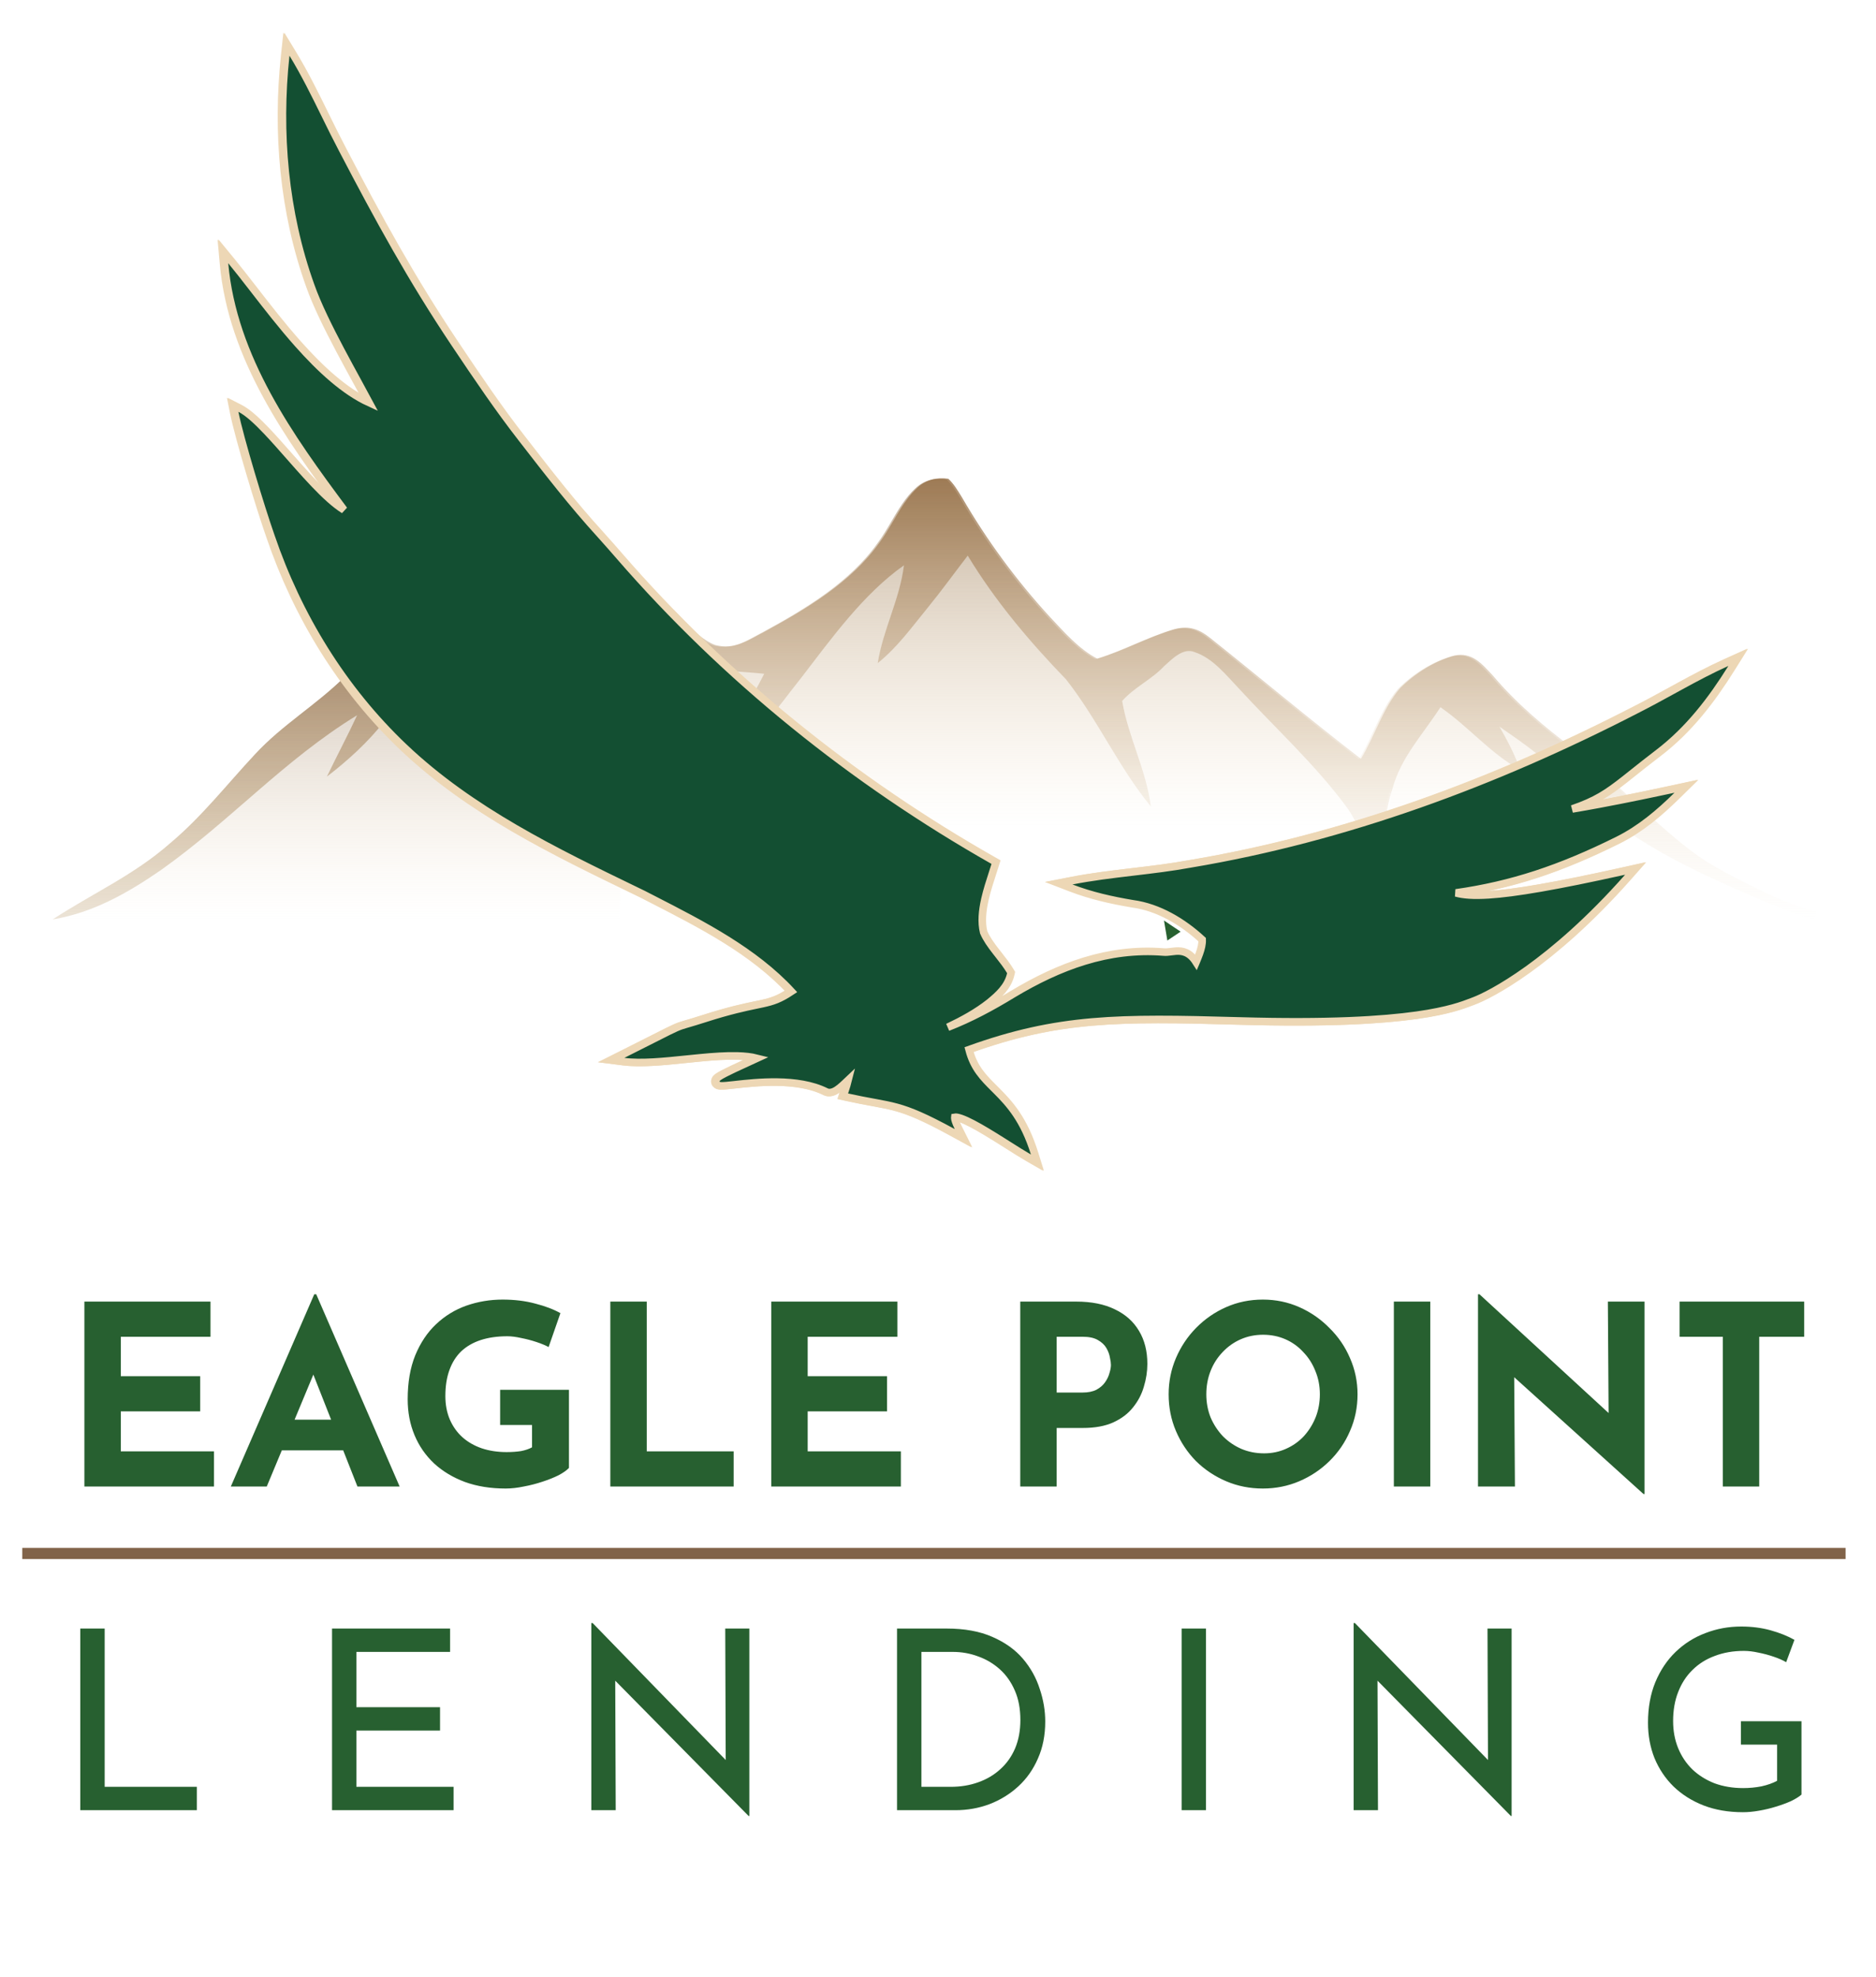
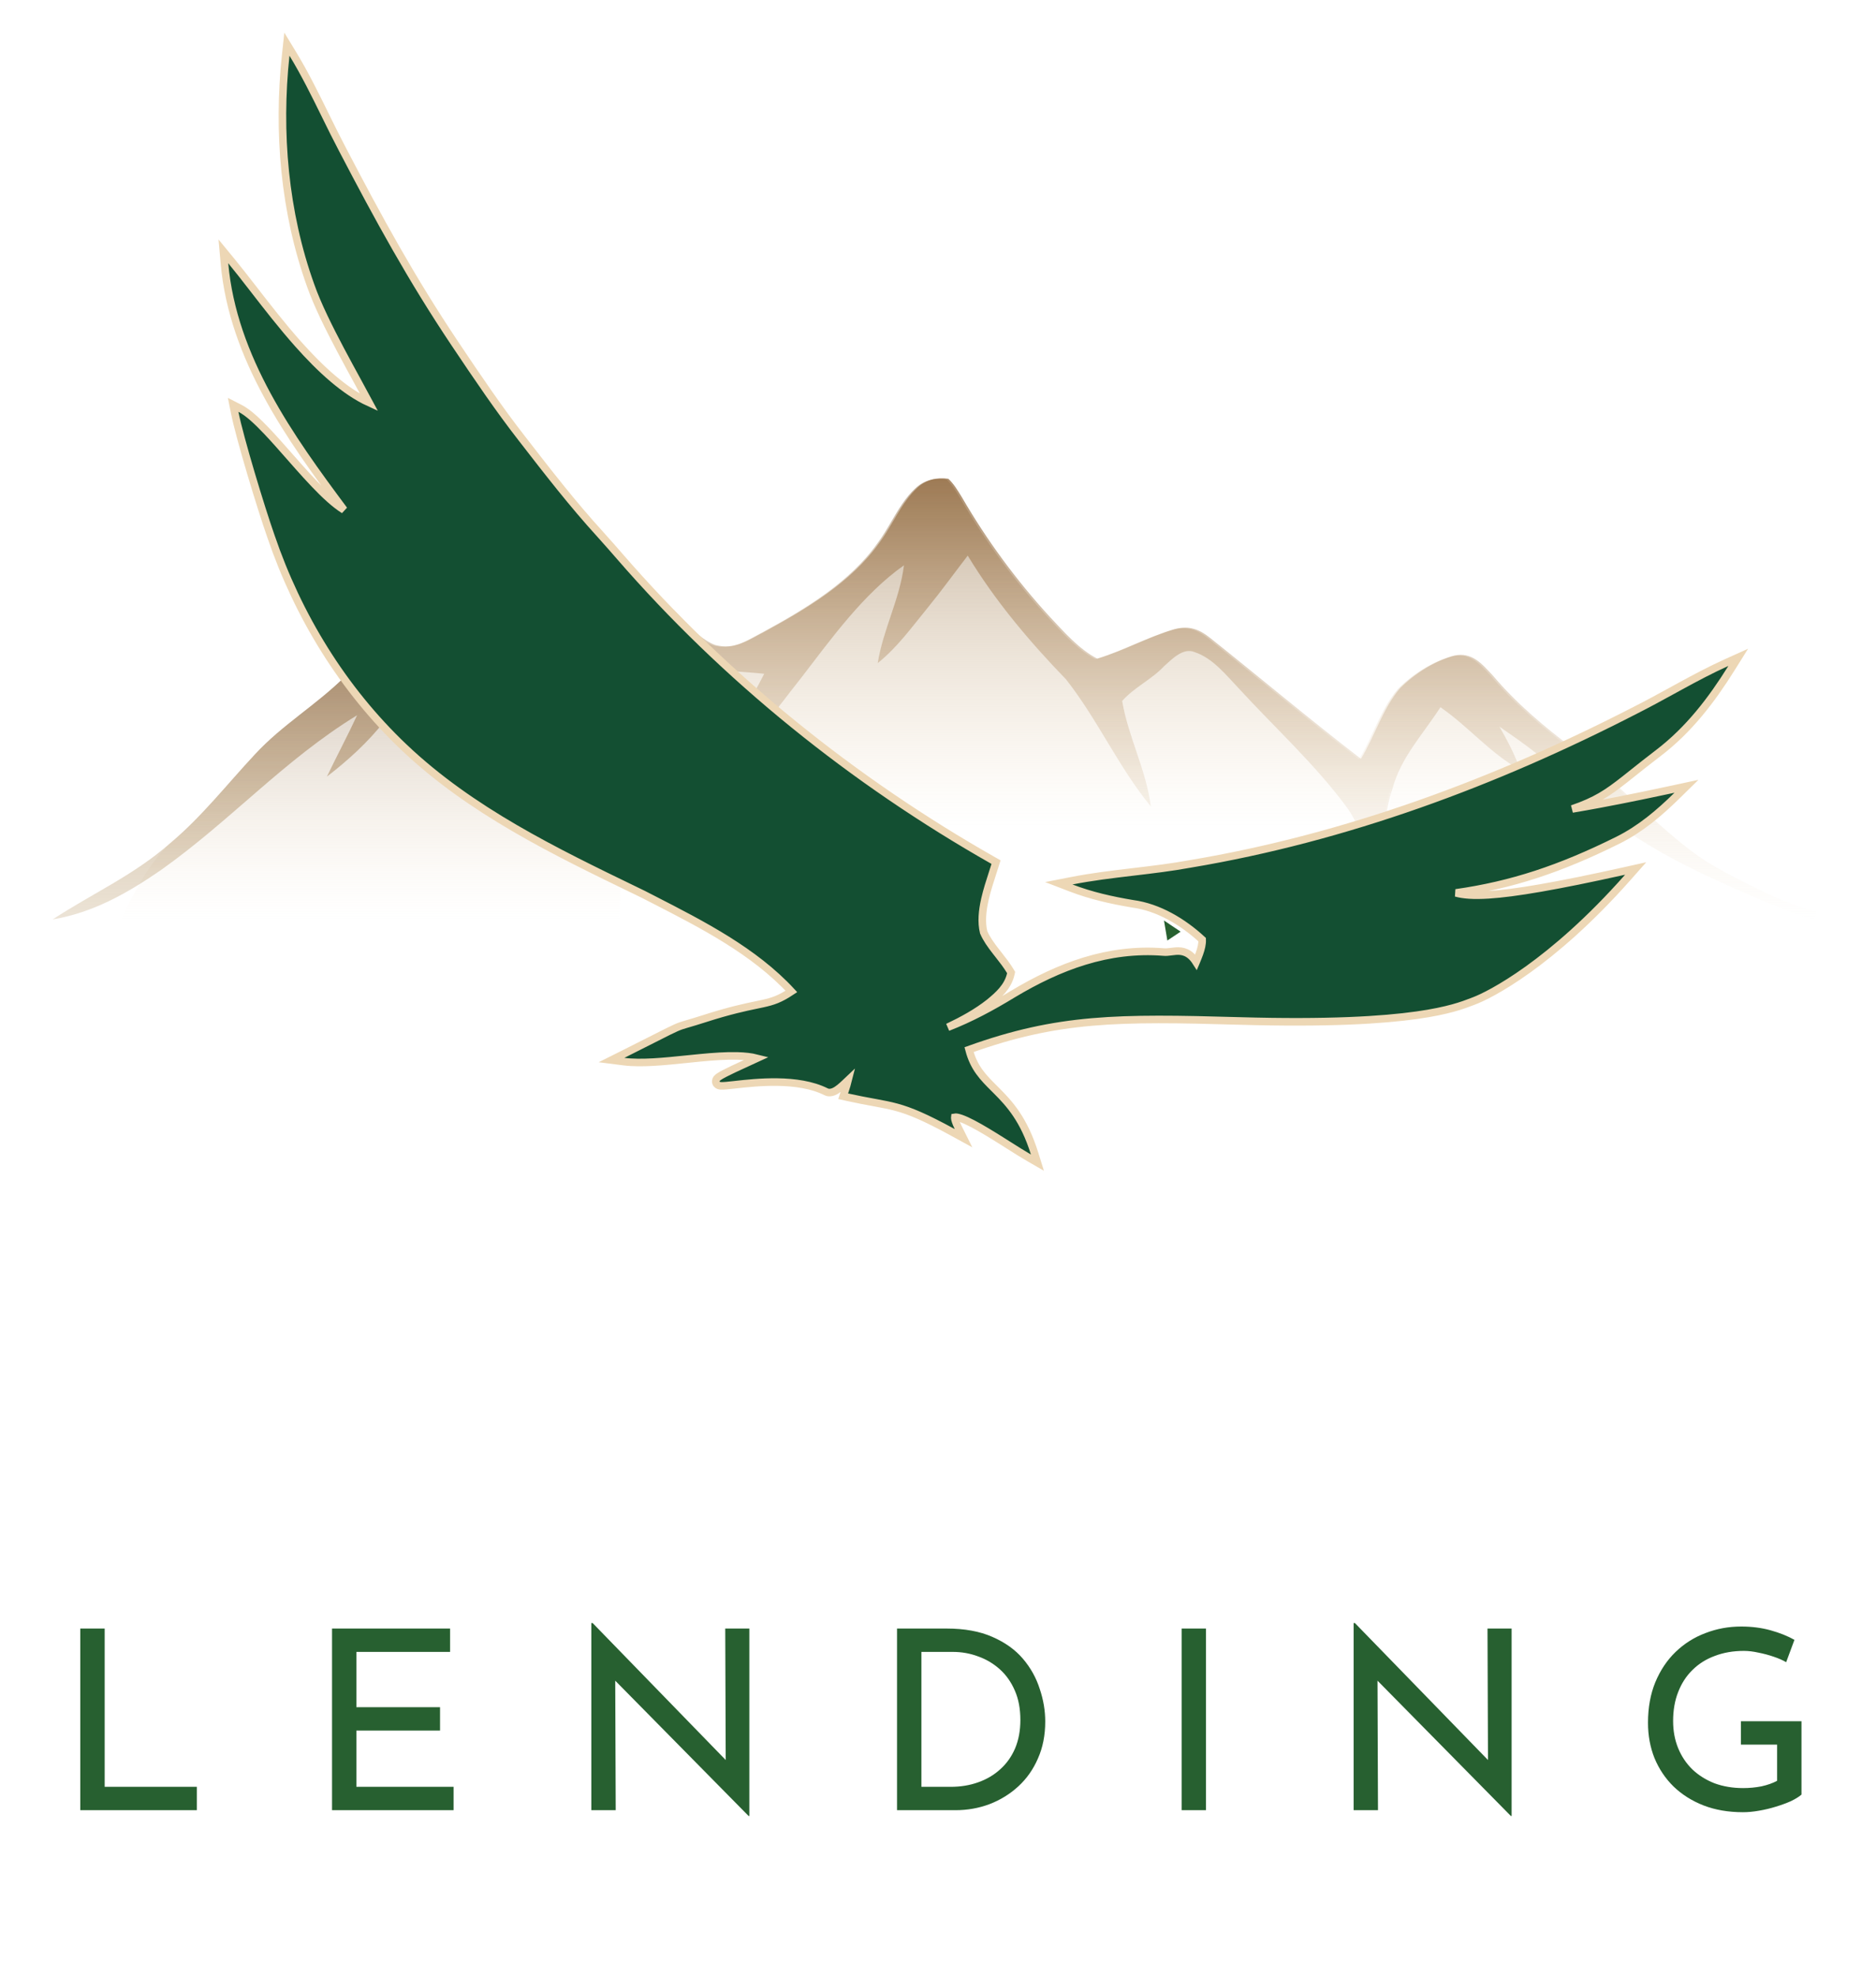
<svg xmlns="http://www.w3.org/2000/svg" width="337" height="355" viewBox="0 0 337 355" fill="none">
  <path fill-rule="evenodd" clip-rule="evenodd" d="M164.442 87.697C166 86.235 167.917 85.793 170.01 86.085C170.903 86.902 171.594 88.024 172.238 89.068C172.297 89.165 172.356 89.26 172.415 89.355C176.881 97.057 182.178 104.276 188.21 110.848C188.506 111.162 188.805 111.483 189.107 111.807C191.383 114.25 193.832 116.878 196.767 118.392C199.125 117.691 201.399 116.724 203.672 115.757C205.989 114.771 208.304 113.785 210.708 113.084C213.232 112.404 215.086 113.099 217.043 114.671C220.45 117.385 223.831 120.133 227.213 122.881C232.81 127.43 238.41 131.981 244.127 136.378C245.091 134.796 245.901 133.071 246.713 131.341C247.994 128.614 249.279 125.876 251.181 123.676C253.778 121.085 257.285 118.842 260.848 117.855C263.852 117.16 265.632 119.07 267.438 121.006C267.564 121.141 267.689 121.275 267.815 121.409C272.073 126.457 277.075 130.643 282.356 134.616C286.122 137.455 289.565 140.65 293.005 143.842C296.322 146.92 299.635 149.995 303.232 152.744C306.847 155.521 310.753 157.443 314.797 159.434C315.355 159.709 315.915 159.984 316.478 160.264C319.538 161.781 322.717 162.942 326.009 163.85L325.53 165.225C324.522 164.925 321.617 171.419 318.105 180.097H280.855H257.03H255.441H245.149H121.554C121.931 177.225 122.321 174.271 122.711 171.315C124.718 156.121 126.73 140.884 127.007 136.445C125.273 141.897 116.1 162.115 107.794 180.097H104C105.827 175.477 107.766 170.625 109.707 165.766C118.756 143.117 127.873 120.301 126.101 119.932C123.694 119.18 121.72 116.979 119.936 114.99C119.435 114.431 118.948 113.888 118.472 113.4C117.467 113.999 116.489 114.646 115.511 115.293C114.762 115.789 114.014 116.284 113.255 116.757C113.106 116.665 112.957 116.572 112.808 116.479C112.509 116.292 112.211 116.106 111.912 115.927L112.24 115.374C112.48 114.964 112.719 114.545 112.951 114.126C111.313 113.273 109.723 112.42 108.437 111.069C108.822 110.837 109.226 110.581 109.645 110.317C111.997 108.83 114.82 107.046 117.465 107.254C119.274 108.124 120.802 109.738 122.347 111.369C124.112 113.232 125.897 115.118 128.147 115.943C131.147 116.72 133.343 115.521 135.738 114.214C136.169 113.98 136.606 113.741 137.055 113.51C144.533 109.442 152.626 104.608 157.611 97.586C158.511 96.388 159.304 95.042 160.101 93.69C161.384 91.513 162.677 89.319 164.442 87.697ZM147.619 262.097C151.501 279.868 163.744 274.493 180.121 262.097H147.619ZM269.088 130.735C269.063 130.691 269.038 130.647 269.014 130.603C269.046 130.626 269.071 130.67 269.088 130.735ZM249.082 149.256C248.84 149.024 248.598 148.793 248.357 148.562C248.662 146.288 249.02 144.031 249.767 141.804C250.096 140.599 249.77 143.685 249.082 149.256Z" fill="url(#paint0_linear_74_742)" />
-   <path d="M68.976 114.89C66.413 116.718 64.302 119.277 62.024 121.45C56.873 126.591 50.706 130.144 45.77 135.509C40.738 140.899 36.277 146.641 30.595 151.413C24.039 157.188 16.689 160.396 9.459 165.128C16.745 163.901 3.443 222.654 9.459 218.5C22.015 209.59 19.096 210.5 45.77 217C84.596 217 75.254 213.303 73.484 217C78.961 212.783 100.988 224.04 108.5 218.5C109.873 219.286 104.111 202.906 105.452 203.748C105.801 202.962 106.151 202.286 106.5 201.5C114 190.5 109.682 124.31 114 125C111.809 122.041 87.072 123.704 83.921 122.02C80.048 120.159 77.302 116.806 73.484 114.97C72.103 114.32 70.294 113.855 68.976 114.89Z" fill="url(#paint1_linear_74_742)" fill-opacity="0.5" />
-   <path d="M15.159 233.762H37.812V240.079H21.702V247.164H35.961V253.481H21.702V260.656H38.443V266.974H15.159V233.762ZM41.467 266.974L56.449 232.453H56.81L71.791 266.974H64.21L54.644 242.697L59.382 239.448L47.92 266.974H41.467ZM51.711 254.97H61.683L63.984 260.476H49.68L51.711 254.97ZM102.206 263.634C101.815 264.056 101.198 264.492 100.356 264.943C99.513 265.364 98.536 265.755 97.423 266.116C96.34 266.477 95.227 266.763 94.083 266.974C92.94 267.214 91.857 267.335 90.834 267.335C88.127 267.335 85.69 266.944 83.524 266.161C81.358 265.349 79.508 264.236 77.974 262.822C76.44 261.378 75.266 259.678 74.454 257.723C73.642 255.768 73.236 253.632 73.236 251.315C73.236 248.277 73.687 245.645 74.59 243.419C75.522 241.162 76.77 239.297 78.335 237.823C79.929 236.319 81.749 235.206 83.795 234.484C85.871 233.762 88.037 233.401 90.293 233.401C92.429 233.401 94.384 233.642 96.159 234.123C97.934 234.574 99.438 235.146 100.672 235.838L98.551 241.929C98.009 241.629 97.287 241.328 96.385 241.027C95.482 240.726 94.565 240.485 93.632 240.305C92.7 240.094 91.872 239.989 91.15 239.989C89.345 239.989 87.751 240.215 86.367 240.666C84.983 241.117 83.81 241.794 82.847 242.697C81.915 243.599 81.208 244.727 80.726 246.081C80.245 247.405 80.004 248.954 80.004 250.729C80.004 252.293 80.275 253.707 80.817 254.97C81.358 256.204 82.11 257.257 83.073 258.129C84.066 259.002 85.224 259.663 86.547 260.115C87.901 260.566 89.39 260.792 91.015 260.792C91.947 260.792 92.805 260.731 93.587 260.611C94.369 260.461 95.031 260.235 95.573 259.934V255.918H89.842V249.601H102.206V263.634ZM109.639 233.762H116.182V260.656H131.795V266.974H109.639V233.762ZM138.547 233.762H161.199V240.079H145.09V247.164H159.349V253.481H145.09V260.656H161.831V266.974H138.547V233.762ZM193.337 233.762C196.075 233.762 198.391 234.228 200.287 235.161C202.182 236.063 203.626 237.357 204.619 239.041C205.611 240.696 206.108 242.666 206.108 244.953C206.108 246.307 205.897 247.675 205.476 249.059C205.085 250.413 204.438 251.646 203.536 252.759C202.663 253.872 201.475 254.775 199.971 255.467C198.497 256.129 196.677 256.46 194.511 256.46H189.818V266.974H183.275V233.762H193.337ZM194.466 250.097C195.458 250.097 196.286 249.932 196.947 249.601C197.609 249.24 198.121 248.803 198.482 248.292C198.873 247.751 199.143 247.194 199.294 246.622C199.474 246.051 199.565 245.554 199.565 245.133C199.565 244.802 199.504 244.366 199.384 243.825C199.294 243.253 199.083 242.682 198.752 242.11C198.421 241.538 197.91 241.057 197.218 240.666C196.556 240.275 195.654 240.079 194.511 240.079H189.818V250.097H194.466ZM209.932 250.413C209.932 248.127 210.368 245.961 211.24 243.915C212.113 241.869 213.316 240.064 214.85 238.5C216.415 236.906 218.22 235.657 220.265 234.755C222.311 233.852 224.507 233.401 226.853 233.401C229.17 233.401 231.351 233.852 233.397 234.755C235.442 235.657 237.247 236.906 238.811 238.5C240.406 240.064 241.639 241.869 242.512 243.915C243.414 245.961 243.865 248.127 243.865 250.413C243.865 252.759 243.414 254.955 242.512 257.001C241.639 259.047 240.406 260.852 238.811 262.416C237.247 263.95 235.442 265.154 233.397 266.026C231.351 266.898 229.17 267.335 226.853 267.335C224.507 267.335 222.311 266.898 220.265 266.026C218.22 265.154 216.415 263.95 214.85 262.416C213.316 260.852 212.113 259.047 211.24 257.001C210.368 254.955 209.932 252.759 209.932 250.413ZM216.7 250.413C216.7 251.887 216.956 253.271 217.468 254.564C218.009 255.828 218.746 256.956 219.679 257.949C220.641 258.911 221.739 259.663 222.973 260.205C224.236 260.746 225.605 261.017 227.079 261.017C228.493 261.017 229.802 260.746 231.005 260.205C232.238 259.663 233.306 258.911 234.209 257.949C235.111 256.956 235.818 255.828 236.33 254.564C236.841 253.271 237.097 251.887 237.097 250.413C237.097 248.909 236.826 247.51 236.284 246.216C235.773 244.923 235.051 243.795 234.119 242.832C233.216 241.839 232.148 241.072 230.915 240.531C229.681 239.989 228.343 239.718 226.899 239.718C225.455 239.718 224.116 239.989 222.882 240.531C221.649 241.072 220.566 241.839 219.633 242.832C218.701 243.795 217.979 244.923 217.468 246.216C216.956 247.51 216.7 248.909 216.7 250.413ZM250.389 233.762H256.932V266.974H250.389V233.762ZM295.241 268.327L270.061 245.585L272.002 246.668L272.137 266.974H265.504V232.453H265.775L290.413 255.106L288.969 254.474L288.833 233.762H295.421V268.327H295.241ZM301.718 233.762H324.1V240.079H316.023V266.974H309.479V240.079H301.718V233.762Z" fill="#276030" />
+   <path d="M68.976 114.89C66.413 116.718 64.302 119.277 62.024 121.45C56.873 126.591 50.706 130.144 45.77 135.509C40.738 140.899 36.277 146.641 30.595 151.413C16.745 163.901 3.443 222.654 9.459 218.5C22.015 209.59 19.096 210.5 45.77 217C84.596 217 75.254 213.303 73.484 217C78.961 212.783 100.988 224.04 108.5 218.5C109.873 219.286 104.111 202.906 105.452 203.748C105.801 202.962 106.151 202.286 106.5 201.5C114 190.5 109.682 124.31 114 125C111.809 122.041 87.072 123.704 83.921 122.02C80.048 120.159 77.302 116.806 73.484 114.97C72.103 114.32 70.294 113.855 68.976 114.89Z" fill="url(#paint1_linear_74_742)" fill-opacity="0.5" />
  <path d="M14.425 292.481H18.803V320.909H35.363V325.106H14.425V292.481ZM59.644 292.481H80.852V296.677H64.021V306.605H79.047V310.801H64.021V320.909H81.484V325.106H59.644V292.481ZM134.476 326.144L109.251 300.558L110.515 300.874L110.605 325.106H106.228V291.488H106.453L131.407 317.164L130.369 316.938L130.279 292.481H134.611V326.144H134.476ZM161.14 325.106V292.481H170.03C173.249 292.481 175.986 292.977 178.243 293.97C180.529 294.963 182.364 296.271 183.748 297.896C185.132 299.52 186.14 301.325 186.771 303.311C187.433 305.266 187.764 307.222 187.764 309.177C187.764 311.644 187.328 313.855 186.455 315.81C185.613 317.766 184.44 319.435 182.936 320.819C181.432 322.203 179.702 323.271 177.746 324.023C175.821 324.745 173.775 325.106 171.609 325.106H161.14ZM165.518 320.909H170.752C172.557 320.909 174.212 320.639 175.716 320.097C177.25 319.556 178.574 318.773 179.687 317.751C180.83 316.728 181.717 315.479 182.349 314.005C182.981 312.501 183.297 310.801 183.297 308.906C183.297 306.891 182.966 305.131 182.304 303.627C181.642 302.092 180.74 300.814 179.596 299.791C178.453 298.768 177.16 298.001 175.716 297.49C174.272 296.948 172.753 296.677 171.158 296.677H165.518V320.909ZM212.264 292.481H216.641V325.106H212.264V292.481ZM271.408 326.144L246.183 300.558L247.447 300.874L247.537 325.106H243.16V291.488H243.385L268.339 317.164L267.301 316.938L267.211 292.481H271.543V326.144H271.408ZM323.613 322.308C323.162 322.699 322.53 323.09 321.718 323.481C320.906 323.842 320.003 324.173 319.01 324.474C318.048 324.775 317.04 325.016 315.987 325.196C314.964 325.377 314.002 325.467 313.099 325.467C310.482 325.467 308.12 325.061 306.015 324.249C303.939 323.436 302.149 322.308 300.645 320.864C299.171 319.42 298.028 317.721 297.215 315.765C296.433 313.81 296.042 311.689 296.042 309.403C296.042 306.695 296.478 304.273 297.351 302.138C298.253 299.972 299.471 298.152 301.006 296.677C302.57 295.173 304.36 294.045 306.376 293.293C308.391 292.511 310.527 292.12 312.783 292.12C314.679 292.12 316.438 292.345 318.063 292.797C319.687 293.248 321.116 293.82 322.35 294.511L320.861 298.528C320.259 298.167 319.507 297.836 318.604 297.535C317.732 297.234 316.829 296.993 315.897 296.813C314.964 296.602 314.092 296.497 313.28 296.497C311.354 296.497 309.609 296.798 308.045 297.399C306.481 297.971 305.142 298.813 304.029 299.926C302.916 301.009 302.059 302.333 301.457 303.897C300.855 305.432 300.554 307.161 300.554 309.087C300.554 310.862 300.855 312.486 301.457 313.96C302.059 315.434 302.916 316.713 304.029 317.796C305.142 318.849 306.466 319.676 308 320.278C309.564 320.849 311.279 321.135 313.144 321.135C314.257 321.135 315.355 321.03 316.438 320.819C317.521 320.578 318.454 320.248 319.236 319.826V313.328H312.738V309.132H323.613V322.308Z" fill="#276030" />
  <path d="M68.977 114.89C66.413 116.718 64.302 119.277 62.024 121.45C56.873 126.591 50.707 130.144 45.77 135.509C40.738 140.899 36.278 146.641 30.595 151.413C24.039 157.188 16.69 160.396 9.46 165.128C16.745 163.901 22.92 160.396 28.936 156.241C41.492 147.331 51 136.512 64.151 128.452C62.429 132.173 60.493 135.782 58.723 139.479C62.556 136.528 66.128 133.272 69.128 129.446C70.85 127.209 72.858 125.388 75.12 123.72C76.493 124.506 77.89 125.276 79.231 126.118C79.58 125.332 79.93 124.538 80.279 123.752C84.12 125.741 87.914 127.618 92.231 128.307C90.041 125.348 87.073 123.704 83.922 122.02C80.049 120.159 77.302 116.806 73.485 114.97C72.104 114.32 70.294 113.855 68.977 114.89Z" fill="url(#paint2_linear_74_742)" fill-opacity="0.5" />
  <path d="M170.359 85.988C168.266 85.696 166.348 86.138 164.79 87.599C161.93 90.23 160.308 94.361 157.96 97.489C152.974 104.511 144.881 109.345 137.403 113.413C134.455 114.93 132.034 116.762 128.495 115.846C124.277 114.298 121.688 109.021 117.813 107.157C114.698 106.912 111.334 109.432 108.786 110.972C110.072 112.323 111.662 113.176 113.3 114.029C113.068 114.448 112.828 114.866 112.589 115.277L112.261 115.83C112.708 116.099 113.156 116.383 113.603 116.659C115.353 115.569 117.047 114.361 118.82 113.302C120.993 115.53 123.366 118.871 126.45 119.835C129.973 120.569 133.704 120.625 137.283 121.012C134.671 126.178 131.555 131.036 127.337 135.072C128.2 136.028 129.062 136.976 129.909 137.947C135.486 133.113 139.512 127.299 144.05 121.573C149.403 114.614 155.123 106.644 162.386 101.525C161.627 107.639 158.647 113.002 157.672 119.092C161.251 116.217 163.768 112.663 166.644 109.155C169.137 106.099 171.437 102.907 173.842 99.787C178.772 107.939 184.891 115.174 191.507 122.023C197.147 129.179 200.926 137.758 206.734 144.843C205.895 138.263 202.668 132.331 201.581 125.893C203.754 123.429 206.878 122.047 209.147 119.614C210.529 118.381 212.542 116.265 214.58 117.11C217.895 118.2 220.252 121.257 222.585 123.69C228.832 130.522 236.167 137.189 241.871 144.898C244.14 147.963 244.899 151.454 246.664 154.74C247.599 154.337 248.079 153.65 248.126 152.671C248.718 148.974 248.909 145.301 250.116 141.707C251.674 135.996 255.413 132.165 258.76 127.015C263.881 130.562 267.628 135.23 273.109 138.303C272.134 135.57 270.8 133.026 269.362 130.506C271.527 132.007 273.684 133.492 275.753 135.119C280.699 138.982 284.605 143.674 289.687 147.418C298.123 153.721 307.495 157.845 317.146 161.984C319.99 163.216 322.898 164.243 325.878 165.127C326.038 164.669 326.198 164.211 326.357 163.753C323.066 162.845 319.886 161.683 316.826 160.167C312.184 157.86 307.694 155.807 303.58 152.647C296.254 147.047 290.102 140.096 282.704 134.519C277.423 130.546 272.422 126.359 268.164 121.312C266.222 119.25 264.409 117.015 261.197 117.757C257.634 118.745 254.126 120.988 251.53 123.579C248.422 127.173 246.96 132.205 244.475 136.28C235.304 129.227 226.436 121.778 217.392 114.574C215.434 113.002 213.581 112.307 211.056 112.986C206.295 114.377 201.877 116.881 197.115 118.295C193.791 116.58 191.091 113.437 188.558 110.751C182.527 104.179 177.23 96.96 172.764 89.258C172.069 88.136 171.334 86.88 170.359 85.988Z" fill="url(#paint3_linear_74_742)" />
  <g filter="url(#filter0_d_74_742)">
    <path d="M51.83 10C50.354 23.708 51.604 38.075 56.29 51.082C58.628 57.731 64.403 67.469 67.613 73.633C57.174 70.071 47.607 55.507 40.831 47.271C42.408 64.877 53.565 79.649 63.638 93.142C57.777 92.213 47.87 76.632 42.655 73.955C43.568 78.523 47.356 91.012 49.137 96.071C53.985 110.319 61.978 123.379 72.913 133.752C85.184 145.388 100.622 152.706 115.661 159.992C125.314 164.957 135.721 169.987 143.025 178.18C137.887 181.774 137.583 180.061 126.585 183.593C119.969 185.717 124.761 183.593 111.989 189.988C119.314 190.916 132.11 187.247 137.583 189.988C117.513 199.125 137.923 190.158 148.531 195.47C150.355 196.384 154.917 188.161 152.18 196.384C160.39 198.211 161.303 197.297 171.338 202.779C167.688 195.47 179.826 204.357 185.022 207.347C181.322 195.47 174.936 196.384 173.104 188.078C189.566 182.066 200.48 182.05 222.425 182.679C254.304 183.593 261.468 180.216 264.39 179.119C267.076 178.111 278.024 172.629 291.759 157.097C267.076 162.579 262.159 162.086 258.917 159.992C269.864 158.71 279.045 155.815 290.145 150.299C294.141 148.313 297.47 145.474 300.627 142.377C294.809 143.629 279.503 146.863 273.513 147.047C288.109 143.392 287.085 142.493 297.276 134.735C302.706 130.601 306.735 125.322 310.312 119.601C304.667 122.149 299.463 125.365 293.937 128.15C268.717 141.135 241.848 151.109 213.816 155.815C206.738 157.121 199.553 157.467 192.485 158.848C196.03 160.208 199.671 161.018 203.399 161.644C208.3 162.302 212.89 165.109 216.445 168.444C216.66 170.419 215.432 172.578 214.786 174.424C212.885 170.111 210.886 171.887 208.774 171.661C199.035 170.894 190.352 174.197 182.132 179.119C175.69 183.048 169.054 186.308 161.555 187.603C166.759 185.121 172.587 183.113 177.144 179.518C178.706 178.223 180.279 176.852 180.742 174.78C179.299 172.351 176.972 170.236 175.884 167.645C174.893 163.695 176.767 158.924 177.941 155.157C152.711 140.844 129.634 122.278 110.62 100.345C109.478 99.017 108.314 97.722 107.151 96.416C102.141 90.933 97.53 84.964 92.984 79.092C88.958 73.928 85.123 68.28 80.971 62.078C73.16 50.41 67.257 39.629 60.761 27.173C57.734 21.431 55.213 15.559 51.83 10Z" fill="#134F32" />
-     <path d="M51.154 9.927L51.368 7.932L52.411 9.646C54.592 13.229 56.432 16.971 58.262 20.694C59.28 22.764 60.294 24.829 61.363 26.856L61.364 26.858C67.857 39.307 73.747 50.062 81.537 61.699C85.689 67.903 89.511 73.532 93.52 78.673L93.522 78.675L93.697 78.902C98.19 84.704 102.73 90.568 107.653 95.957L107.659 95.963C107.844 96.171 108.03 96.38 108.215 96.588C109.192 97.682 110.171 98.779 111.134 99.899C130.095 121.771 153.11 140.288 178.277 154.565L178.754 154.835L178.591 155.359C178.438 155.849 178.276 156.349 178.111 156.858C177.63 158.344 177.124 159.902 176.764 161.483C176.286 163.581 176.09 165.619 176.531 167.429C177.039 168.617 177.833 169.718 178.717 170.856C178.87 171.052 179.026 171.25 179.183 171.45C179.93 172.4 180.708 173.39 181.327 174.432L181.466 174.665L181.407 174.928C180.886 177.259 179.119 178.765 177.579 180.042L177.572 180.048L177.566 180.053C175.288 181.849 172.715 183.249 170.092 184.494C174.131 182.926 177.979 180.855 181.778 178.538L181.783 178.535C190.065 173.576 198.892 170.2 208.828 170.982L208.837 170.983L208.847 170.984C209.281 171.03 209.721 170.976 210.249 170.907L210.28 170.903C210.772 170.838 211.354 170.762 211.942 170.834C212.573 170.912 213.201 171.157 213.8 171.701C214.112 171.985 214.409 172.344 214.694 172.79C214.7 172.775 214.706 172.761 214.712 172.746L214.719 172.73C214.922 172.234 215.123 171.745 215.297 171.255C215.614 170.361 215.817 169.527 215.786 168.761C212.322 165.564 207.935 162.94 203.308 162.318L203.297 162.317L203.286 162.315C199.537 161.685 195.846 160.867 192.242 159.483L190.03 158.635L192.355 158.18C195.917 157.484 199.505 157.049 203.067 156.627L203.465 156.58C206.9 156.174 210.31 155.77 213.693 155.146L213.704 155.144C241.651 150.452 268.453 140.506 293.625 127.545L293.63 127.543C295.833 126.433 297.981 125.255 300.139 124.073C300.677 123.778 301.215 123.483 301.754 123.189C304.454 121.717 307.185 120.266 310.032 118.981L312.08 118.057L310.889 119.962C307.292 125.715 303.211 131.072 297.689 135.276C295.892 136.644 294.451 137.793 293.203 138.788C292.685 139.201 292.2 139.588 291.738 139.952C290.167 141.189 288.853 142.167 287.388 143.018C285.943 143.858 284.364 144.565 282.262 145.285C283.799 145.029 285.402 144.743 287.01 144.443C292.303 143.457 297.576 142.337 300.484 141.711L302.78 141.217L301.104 142.862C297.928 145.979 294.539 148.876 290.447 150.909C280.098 156.051 271.386 158.938 261.372 160.361C262.672 160.722 264.463 160.884 267.254 160.706C271.917 160.41 279.271 159.173 291.611 156.433L293.656 155.978L292.268 157.548C278.472 173.149 267.436 178.703 264.629 179.756C264.499 179.805 264.36 179.859 264.21 179.916C262.669 180.51 260.027 181.527 254.362 182.327C248.169 183.201 238.367 183.817 222.406 183.359C200.725 182.738 189.922 182.753 173.908 188.511C174.775 191.831 176.447 193.5 178.456 195.505C178.584 195.633 178.714 195.762 178.844 195.893C181.176 198.231 183.777 201.064 185.672 207.145L186.188 208.804L184.682 207.937C183.654 207.346 182.358 206.526 180.981 205.656C180.598 205.413 180.208 205.167 179.816 204.92C178.003 203.78 176.135 202.631 174.548 201.804C173.754 201.391 173.05 201.068 172.471 200.867C171.865 200.657 171.509 200.623 171.35 200.654C171.347 200.674 171.345 200.703 171.345 200.743C171.35 201.032 171.498 201.577 171.946 202.475L172.916 204.417L171.011 203.376C166.013 200.646 163.329 199.532 160.895 198.867C159.672 198.533 158.5 198.309 157.103 198.052C156.985 198.031 156.866 198.009 156.746 197.987C155.434 197.746 153.925 197.469 152.032 197.048L151.296 196.884L151.534 196.169C151.846 195.231 152.058 194.522 152.189 193.998C152.105 194.078 152.018 194.161 151.927 194.248C151.846 194.325 151.763 194.404 151.677 194.486C151.367 194.781 151.025 195.097 150.681 195.373C150.342 195.644 149.966 195.905 149.583 196.063C149.205 196.219 148.707 196.32 148.226 196.079C145.708 194.818 142.563 194.386 139.512 194.338C136.559 194.291 133.761 194.602 131.803 194.82L131.628 194.84C130.676 194.945 129.872 195.034 129.406 195.017C129.288 195.013 129.143 195.001 129.007 194.963C128.92 194.938 128.569 194.831 128.445 194.448C128.317 194.055 128.552 193.759 128.616 193.683C128.712 193.569 128.833 193.474 128.941 193.397C129.371 193.093 130.237 192.647 131.563 192.015C132.625 191.509 134.018 190.867 135.786 190.06C134.785 189.807 133.607 189.678 132.287 189.643C130.247 189.588 127.941 189.757 125.545 189.986C124.757 190.061 123.958 190.143 123.156 190.226C119.136 190.639 115.038 191.061 111.903 190.663L109.682 190.382L111.684 189.38C114.181 188.129 116.011 187.202 117.389 186.504C119.518 185.425 120.566 184.895 121.324 184.565C121.975 184.281 122.427 184.138 123.118 183.936C123.216 183.907 123.32 183.877 123.43 183.845C124.085 183.654 124.97 183.396 126.377 182.945C130.952 181.476 133.703 180.905 135.692 180.492C136.11 180.405 136.495 180.325 136.856 180.245C138.686 179.841 139.909 179.444 141.996 178.059C135.283 170.812 126.077 166.095 117.167 161.53C116.562 161.22 115.959 160.91 115.357 160.601C114.946 160.402 114.534 160.203 114.122 160.003C99.494 152.921 84.466 145.645 72.445 134.246L72.445 134.246C61.424 123.791 53.374 110.635 48.494 96.294C46.709 91.223 42.91 78.703 41.988 74.088L41.712 72.706L42.966 73.35C44.386 74.079 46.055 75.638 47.803 77.484C49.072 78.823 50.425 80.362 51.799 81.924C52.335 82.533 52.874 83.146 53.413 83.752C55.343 85.924 57.271 88.016 59.072 89.62C59.987 90.435 60.841 91.097 61.623 91.581C51.974 78.638 41.673 64.299 40.153 47.332L39.956 45.138L41.356 46.839C42.627 48.383 43.977 50.124 45.403 51.964C47.837 55.103 50.493 58.528 53.357 61.753C57.383 66.285 61.699 70.272 66.144 72.312C65.519 71.145 64.835 69.894 64.119 68.584C63.124 66.763 62.068 64.831 61.023 62.858C58.886 58.821 56.836 54.685 55.649 51.309C50.923 38.192 49.668 23.721 51.154 9.927Z" stroke="#EDD7B5" stroke-width="1.361" />
  </g>
-   <line x1="4" y1="279" x2="331.54" y2="279" stroke="#816349" stroke-width="2" />
-   <path d="M178.5 155L188 158.5H222V180.5H169L178.5 155Z" fill="white" />
  <path d="M209.096 165.32L209.701 168.91L212.082 167.322L209.096 165.32Z" fill="#276030" />
  <path d="M51.323 9.927L51.538 7.932L52.581 9.646C54.761 13.229 56.601 16.971 58.431 20.694C59.449 22.764 60.464 24.829 61.533 26.856L61.534 26.858C68.026 39.307 73.916 50.062 81.706 61.699C85.859 67.903 89.681 73.532 93.69 78.673L93.691 78.675L93.867 78.902C98.359 84.704 102.899 90.568 107.823 95.957L107.828 95.963C108.014 96.171 108.199 96.38 108.385 96.588C109.361 97.682 110.34 98.779 111.303 99.899C130.265 121.771 153.28 140.288 178.447 154.565L178.924 154.835L178.761 155.359C178.608 155.849 178.446 156.349 178.281 156.858C177.799 158.344 177.294 159.902 176.934 161.483C176.456 163.581 176.26 165.619 176.701 167.429C177.208 168.617 178.003 169.718 178.887 170.856C179.039 171.052 179.195 171.25 179.352 171.45C180.099 172.4 180.877 173.39 181.497 174.432L181.635 174.665L181.576 174.928C181.055 177.259 179.288 178.765 177.748 180.042L177.742 180.048L177.735 180.053C175.458 181.849 172.885 183.249 170.262 184.494C174.301 182.926 178.148 180.855 181.947 178.538L181.952 178.535C190.235 173.576 199.062 170.2 208.997 170.982L209.007 170.983L209.016 170.984C209.45 171.03 209.891 170.976 210.418 170.907L210.45 170.903C210.942 170.838 211.523 170.762 212.112 170.834C212.743 170.912 213.37 171.157 213.969 171.701C214.282 171.985 214.579 172.344 214.863 172.79C214.869 172.775 214.875 172.761 214.881 172.746L214.888 172.73C215.092 172.234 215.293 171.745 215.467 171.255C215.784 170.361 215.987 169.527 215.956 168.761C212.492 165.564 208.105 162.94 203.477 162.318L203.466 162.317L203.455 162.315C199.707 161.685 196.015 160.867 192.411 159.483L190.199 158.635L192.524 158.18C196.086 157.484 199.674 157.049 203.236 156.627L203.635 156.58C207.07 156.174 210.48 155.77 213.862 155.146L213.873 155.144C241.821 150.452 268.622 140.506 293.795 127.545L293.8 127.543C296.002 126.433 298.151 125.255 300.309 124.073C300.846 123.778 301.384 123.483 301.924 123.189C304.623 121.717 307.354 120.266 310.202 118.981L312.25 118.057L311.058 119.962C307.462 125.715 303.381 131.072 297.858 135.276C296.062 136.644 294.62 137.793 293.372 138.788C292.854 139.201 292.37 139.588 291.907 139.952C290.336 141.189 289.022 142.167 287.558 143.018C286.112 143.858 284.534 144.565 282.432 145.285C283.968 145.029 285.572 144.743 287.179 144.443C292.472 143.457 297.746 142.337 300.653 141.711L302.949 141.217L301.273 142.862C298.098 145.979 294.709 148.876 290.617 150.909C280.268 156.051 271.555 158.938 261.541 160.361C262.842 160.722 264.633 160.884 267.424 160.706C272.086 160.41 279.441 159.173 291.78 156.433L293.826 155.978L292.438 157.548C278.642 173.149 267.605 178.703 264.799 179.756C264.668 179.805 264.529 179.859 264.38 179.916C262.839 180.51 260.197 181.527 254.531 182.327C248.339 183.201 238.537 183.817 222.575 183.359C200.894 182.738 190.091 182.753 174.077 188.511C174.945 191.831 176.616 193.5 178.626 195.505C178.754 195.633 178.883 195.762 179.014 195.893C181.345 198.231 183.947 201.064 185.841 207.145L186.358 208.804L184.852 207.937C183.824 207.346 182.528 206.526 181.151 205.656C180.767 205.413 180.378 205.167 179.985 204.92C178.173 203.78 176.304 202.631 174.718 201.804C173.924 201.391 173.219 201.068 172.64 200.867C172.034 200.657 171.679 200.623 171.519 200.654C171.516 200.674 171.514 200.703 171.515 200.743C171.519 201.032 171.667 201.577 172.116 202.475L173.085 204.417L171.181 203.376C166.182 200.646 163.499 199.532 161.065 198.867C159.841 198.533 158.669 198.309 157.272 198.052C157.155 198.031 157.036 198.009 156.915 197.987C155.603 197.746 154.094 197.469 152.201 197.048L151.465 196.884L151.703 196.169C152.016 195.231 152.227 194.522 152.358 193.998C152.274 194.078 152.187 194.161 152.096 194.248C152.016 194.325 151.933 194.404 151.847 194.486C151.536 194.781 151.195 195.097 150.85 195.373C150.512 195.644 150.135 195.905 149.753 196.063C149.375 196.219 148.877 196.32 148.395 196.079C145.877 194.818 142.732 194.386 139.681 194.338C136.728 194.291 133.931 194.602 131.972 194.82L131.797 194.84C130.846 194.945 130.041 195.034 129.576 195.017C129.457 195.013 129.313 195.001 129.177 194.963C129.089 194.938 128.739 194.831 128.615 194.448C128.487 194.055 128.721 193.759 128.786 193.683C128.881 193.569 129.002 193.474 129.111 193.397C129.54 193.093 130.407 192.647 131.733 192.015C132.795 191.509 134.187 190.867 135.955 190.06C134.954 189.807 133.777 189.678 132.456 189.643C130.417 189.588 128.11 189.757 125.715 189.986C124.927 190.061 124.128 190.143 123.326 190.226C119.306 190.639 115.208 191.061 112.072 190.663L109.852 190.382L111.853 189.38C114.351 188.129 116.181 187.202 117.558 186.504C119.688 185.425 120.735 184.895 121.493 184.565C122.144 184.281 122.596 184.138 123.287 183.936C123.386 183.907 123.49 183.877 123.6 183.845C124.254 183.654 125.14 183.396 126.546 182.945C131.122 181.476 133.873 180.905 135.862 180.492C136.28 180.405 136.664 180.325 137.025 180.245C138.856 179.841 140.079 179.444 142.165 178.059C135.452 170.812 126.247 166.095 117.337 161.53C116.732 161.22 116.128 160.91 115.527 160.601C115.115 160.402 114.704 160.203 114.292 160.003C99.663 152.921 84.635 145.645 72.615 134.246L72.614 134.246C61.594 123.791 53.544 110.635 48.663 96.294C46.878 91.223 43.079 78.703 42.157 74.088L41.881 72.706L43.136 73.35C44.556 74.079 46.225 75.638 47.973 77.484C49.242 78.823 50.595 80.362 51.968 81.924C52.505 82.533 53.044 83.146 53.582 83.752C55.512 85.924 57.44 88.016 59.242 89.62C60.157 90.435 61.011 91.097 61.793 91.581C52.144 78.638 41.843 64.299 40.322 47.332L40.126 45.138L41.526 46.839C42.796 48.383 44.146 50.124 45.573 51.964C48.006 55.103 50.662 58.528 53.526 61.753C57.552 66.285 61.868 70.272 66.314 72.312C65.689 71.145 65.004 69.894 64.288 68.584C63.293 66.763 62.237 64.831 61.192 62.858C59.055 58.821 57.006 54.685 55.818 51.309C51.093 38.192 49.838 23.721 51.323 9.927Z" fill="#134F32" stroke="#EDD7B5" stroke-width="1.361" />
  <defs>
    <filter id="filter0_d_74_742" x="28.194" y="0.42" width="296.543" height="226.172" filterUnits="userSpaceOnUse" color-interpolation-filters="sRGB">
      <feGaussianBlur stdDeviation="5.444" />
    </filter>
    <linearGradient id="paint0_linear_74_742" x1="217.223" y1="63.097" x2="217.223" y2="148.597" gradientUnits="userSpaceOnUse">
      <stop stop-color="#92785E" />
      <stop offset="1" stop-color="#EDD7B5" stop-opacity="0" />
    </linearGradient>
    <linearGradient id="paint1_linear_74_742" x1="50.846" y1="114.282" x2="50.846" y2="165.128" gradientUnits="userSpaceOnUse">
      <stop stop-color="#92785E" />
      <stop offset="1" stop-color="#EDD7B5" stop-opacity="0" />
    </linearGradient>
    <linearGradient id="paint2_linear_74_742" x1="50.846" y1="114.282" x2="50.846" y2="165.128" gradientUnits="userSpaceOnUse">
      <stop stop-color="#794C1F" />
      <stop offset="1" stop-color="#905E10" stop-opacity="0.34" />
    </linearGradient>
    <linearGradient id="paint3_linear_74_742" x1="217.572" y1="63" x2="217.572" y2="165.127" gradientUnits="userSpaceOnUse">
      <stop stop-color="#794C1F" />
      <stop offset="1" stop-color="#EDD7B5" stop-opacity="0" />
      <stop offset="1" stop-color="#915E10" />
      <stop offset="1" stop-color="#915E10" />
    </linearGradient>
  </defs>
</svg>